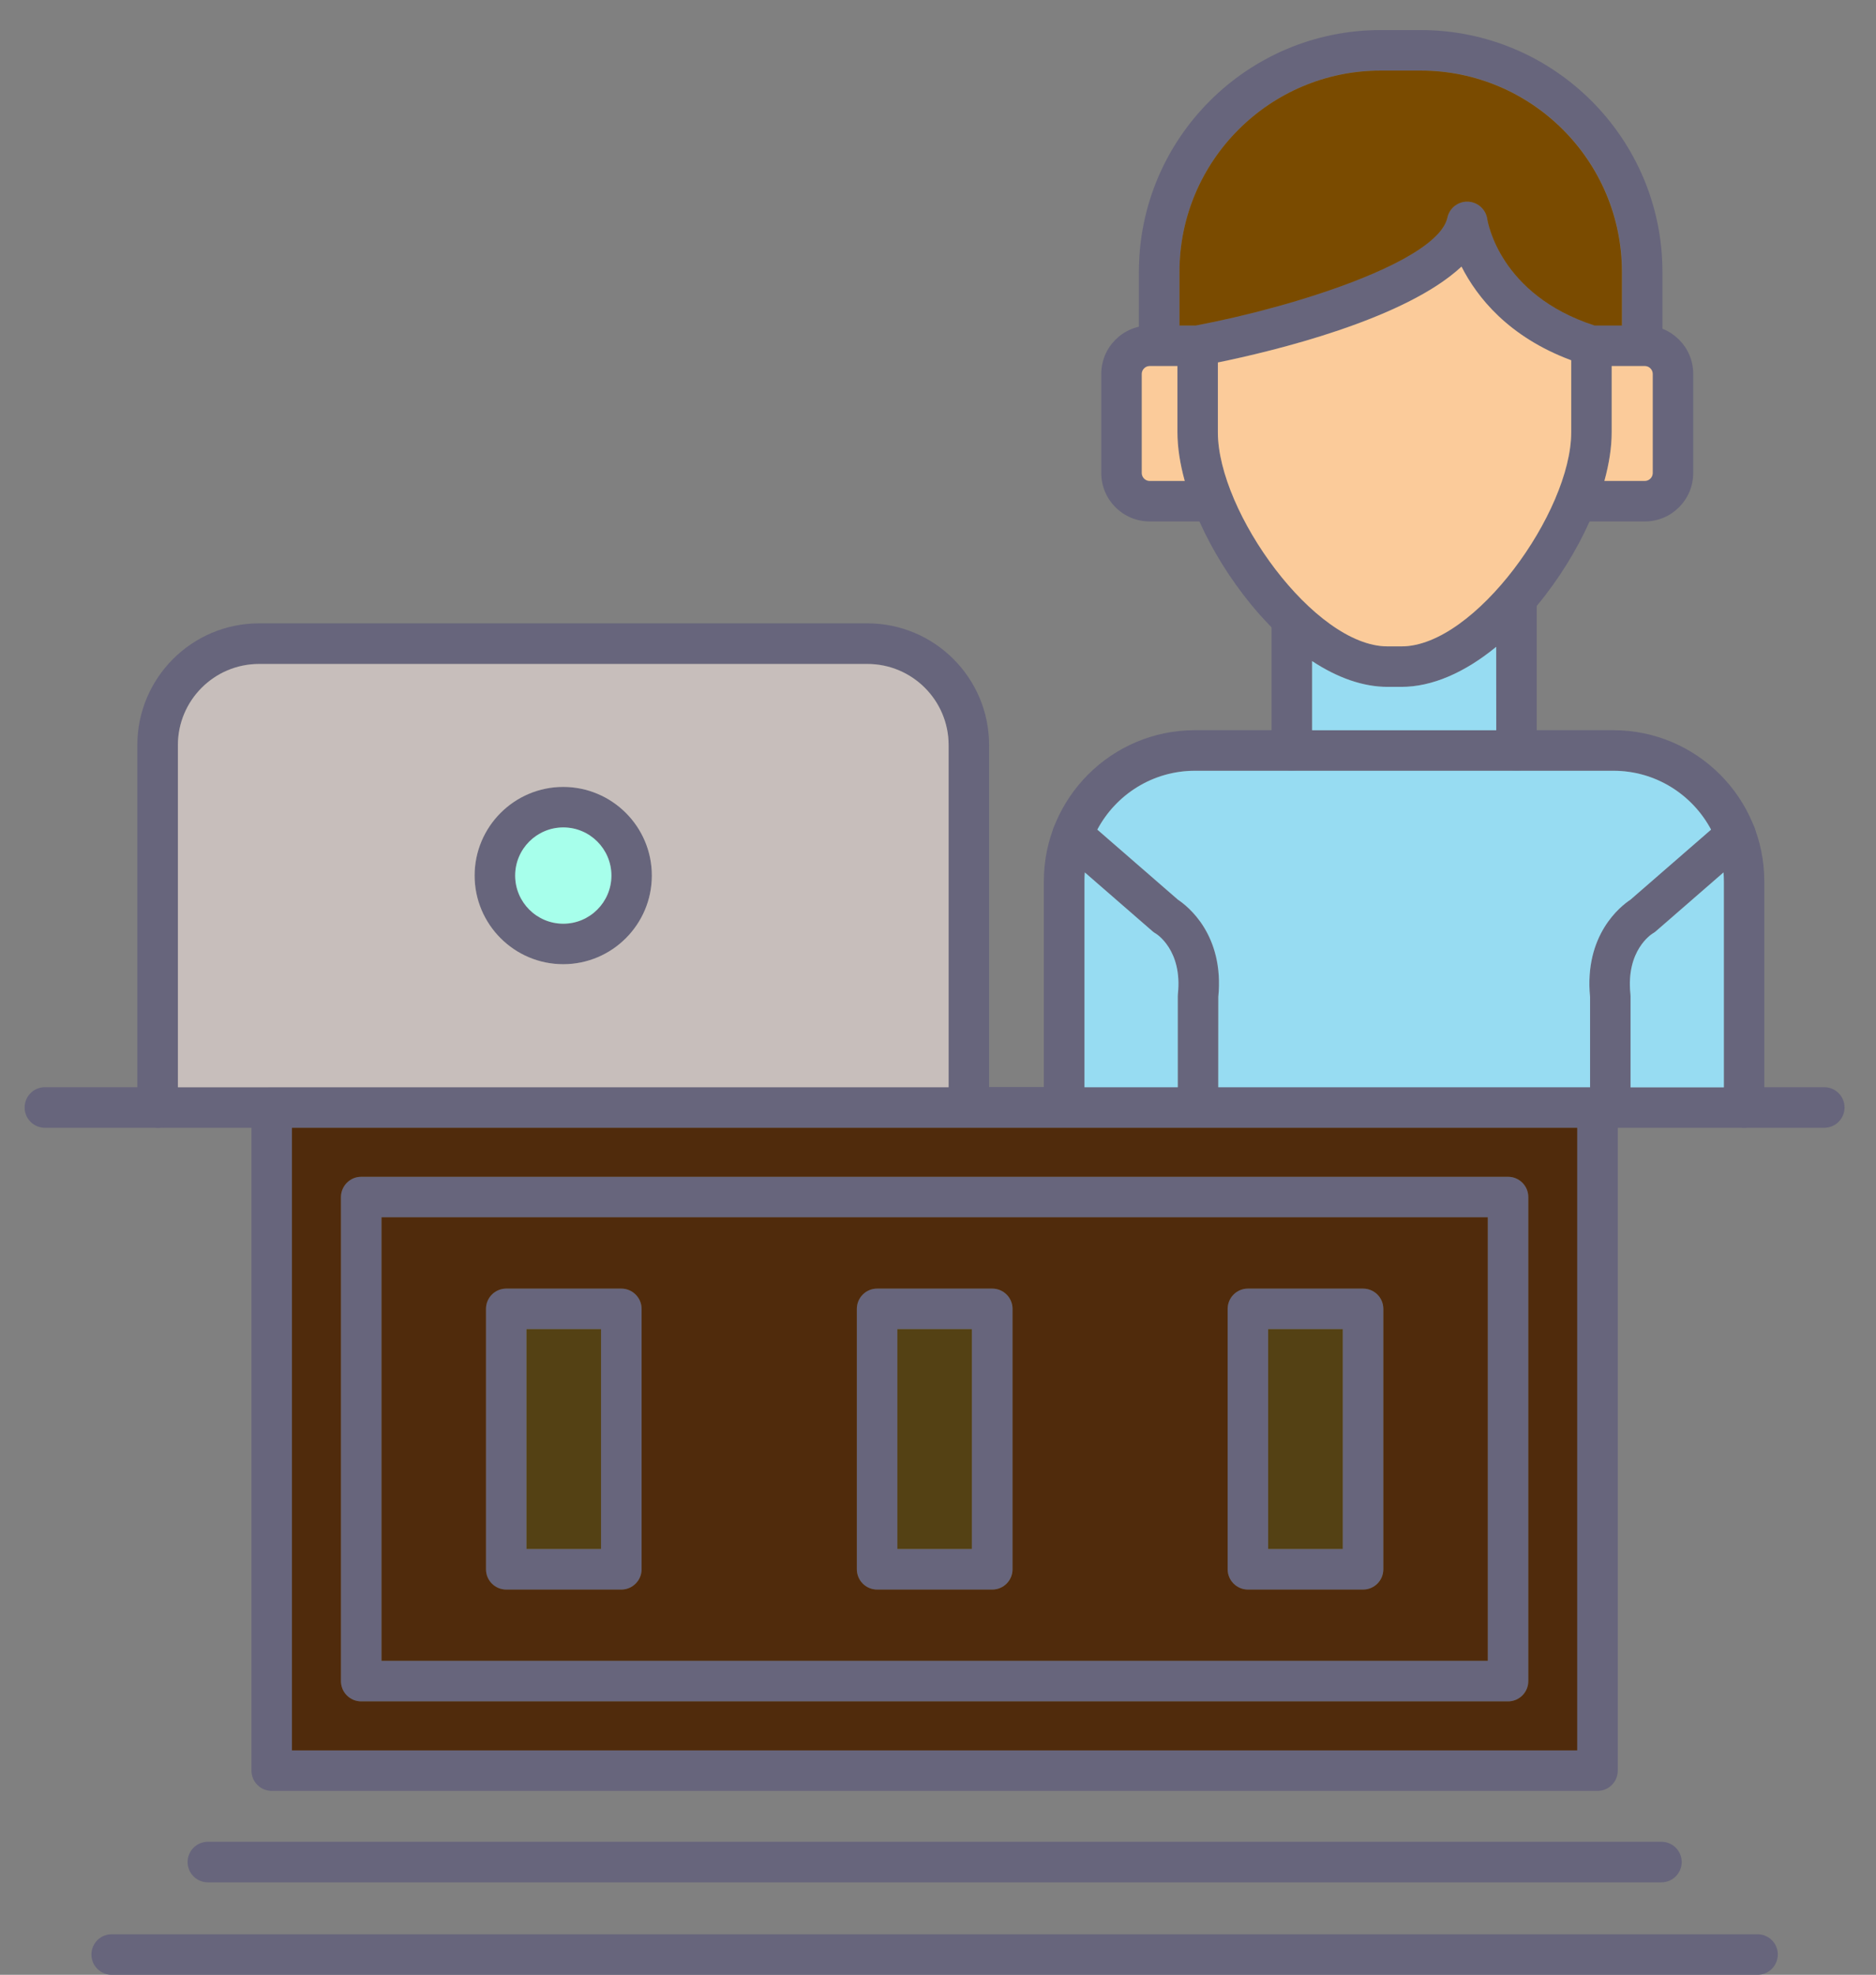
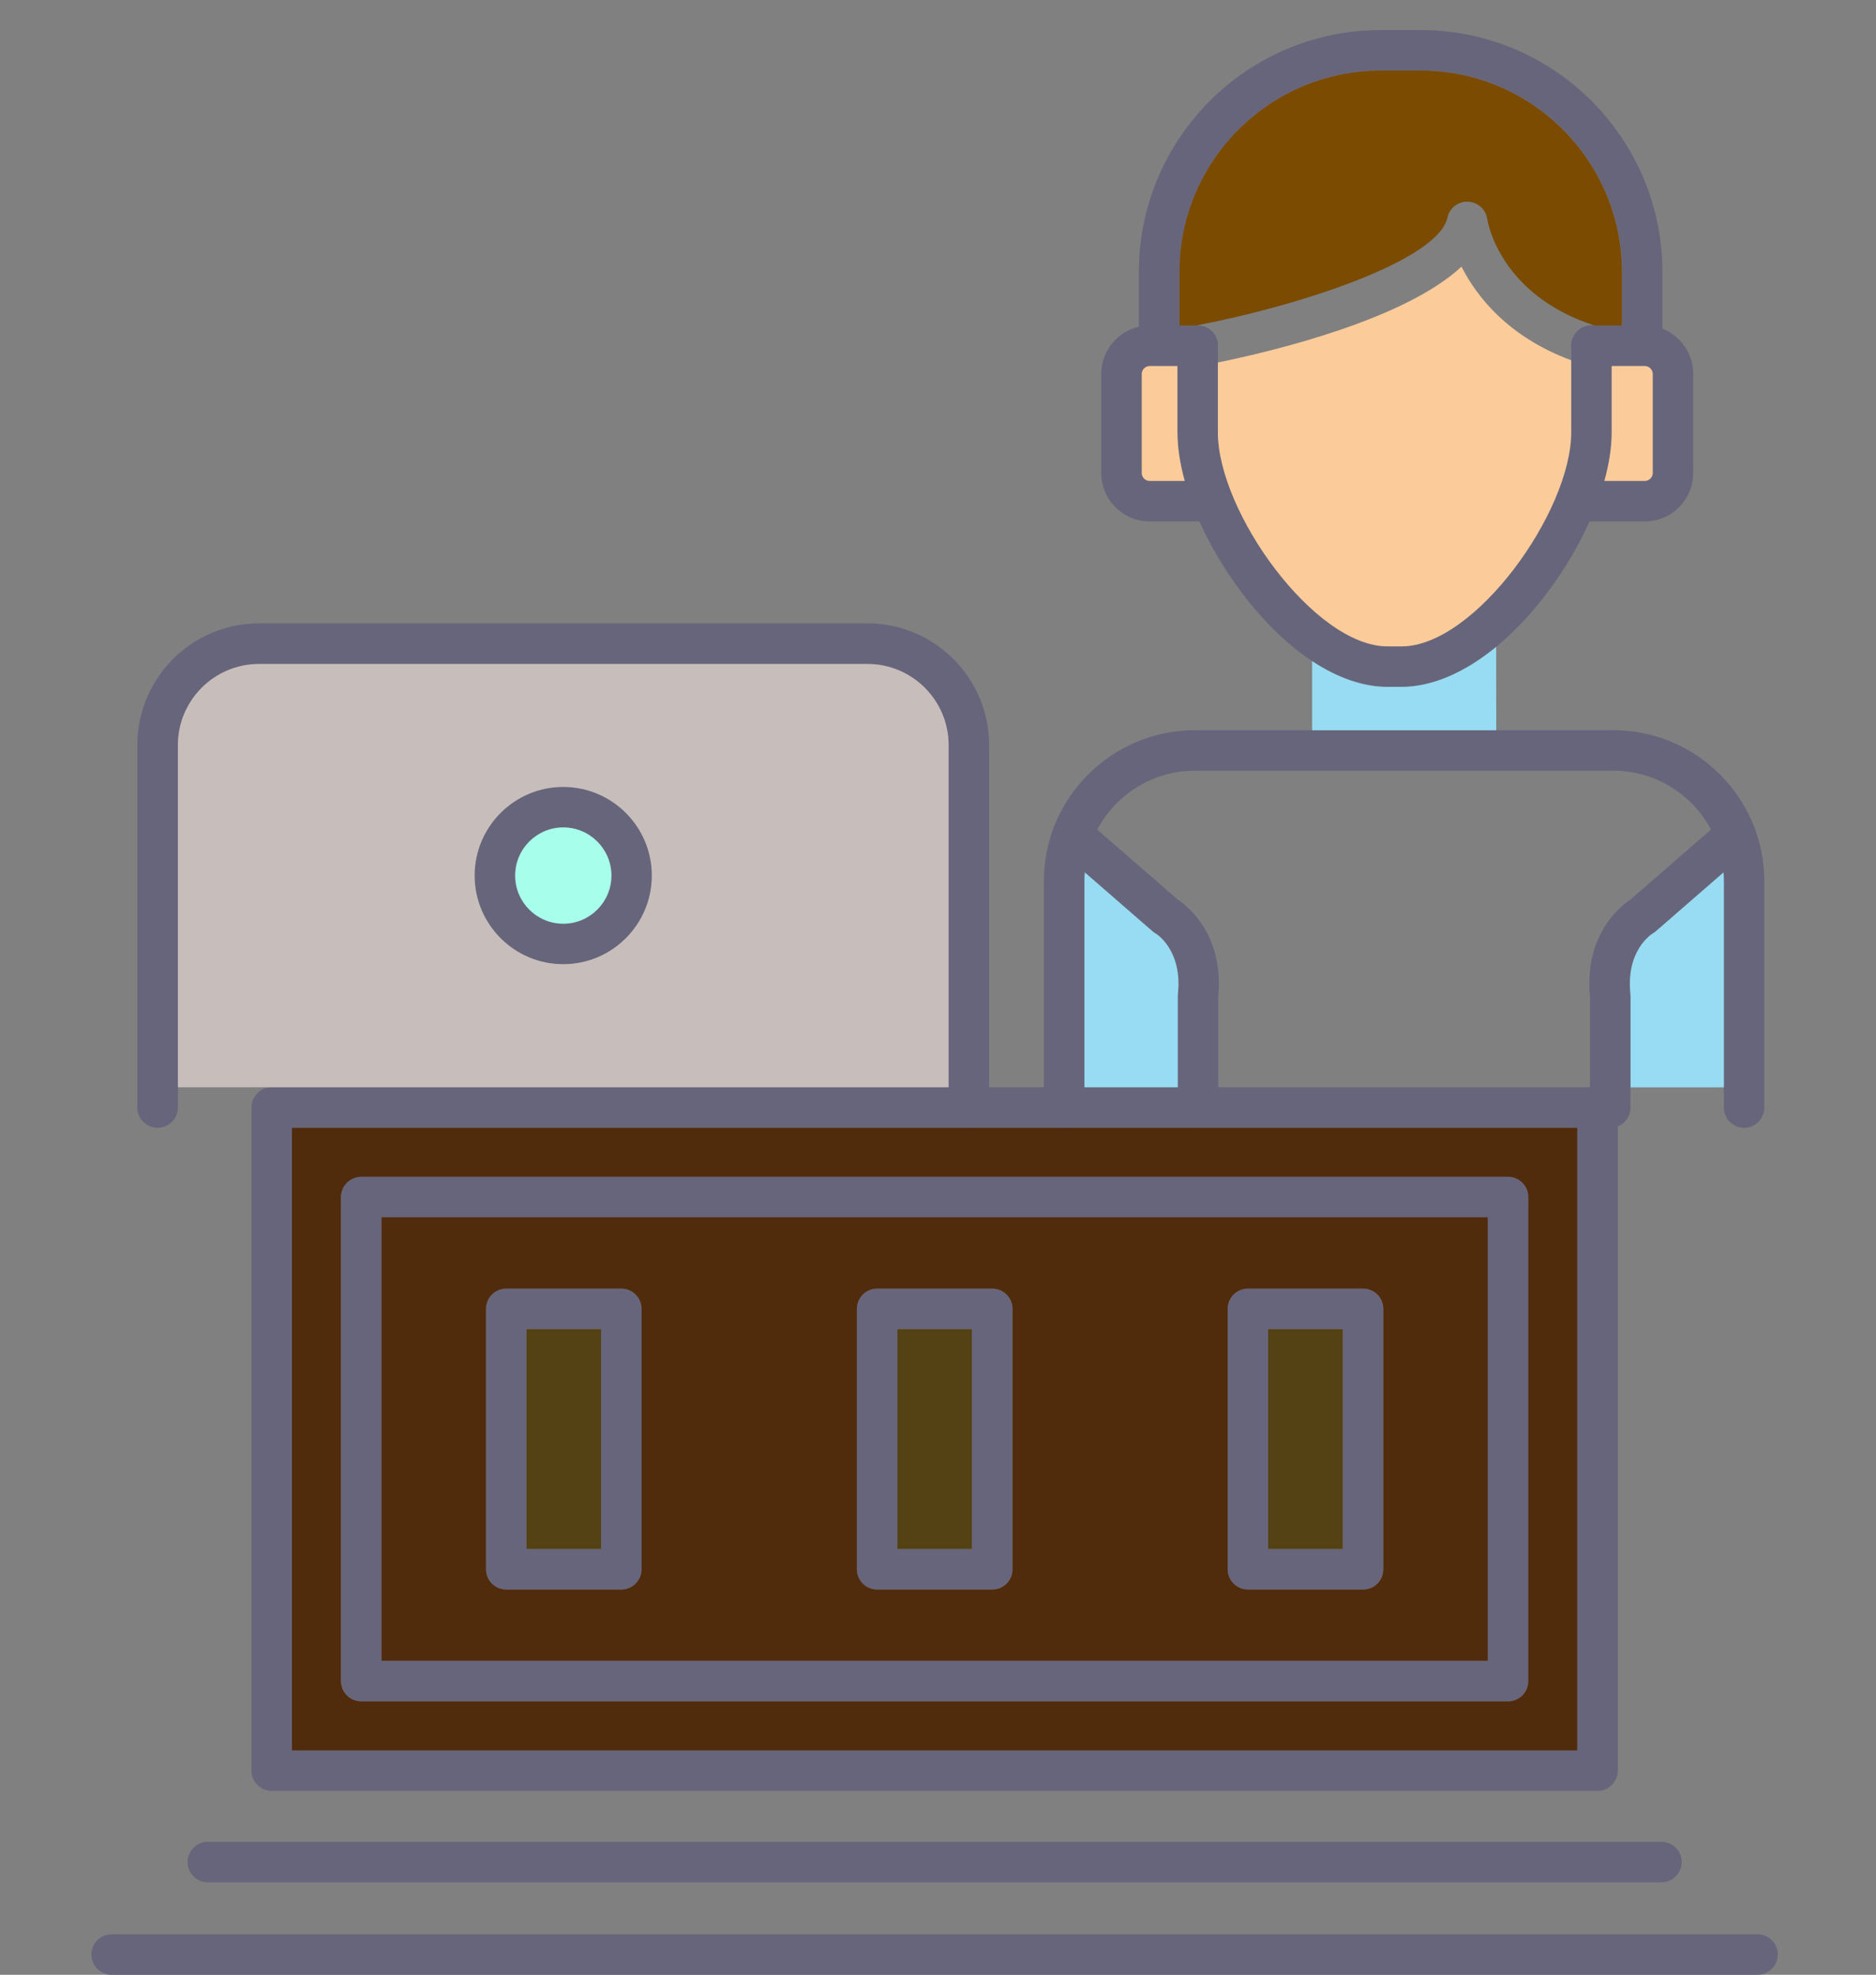
<svg xmlns="http://www.w3.org/2000/svg" id="Layer_1" x="0px" y="0px" viewBox="0 0 2802.9 2949.5" style="enable-background:new 0 0 2802.9 2949.5;" xml:space="preserve">
  <rect x="0" y="0" width="2802.9" height="2949.5" fill="#808080" stroke="none" />
  <style type="text/css">	.st0{fill-rule:evenodd;clip-rule:evenodd;fill:#67657C;}	.st1{fill-rule:evenodd;clip-rule:evenodd;fill:#97DCF2;}	.st2{fill-rule:evenodd;clip-rule:evenodd;fill:#FBCB9A;}	.st3{fill-rule:evenodd;clip-rule:evenodd;fill:#7A4B00;}	.st4{fill-rule:evenodd;clip-rule:evenodd;fill:#C7BEBB;}	.st5{fill-rule:evenodd;clip-rule:evenodd;fill:#A7FFEB;}	.st6{fill-rule:evenodd;clip-rule:evenodd;fill:#502B0C;}	.st7{fill-rule:evenodd;clip-rule:evenodd;fill:#544114;}	.st8{fill:none;}</style>
  <g id="Layer_x5F_1">
    <g id="_442968736">
      <g>
        <g>
-           <path id="_442971112" class="st0" d="M2725.6,1684.4H67.1c-16.7,0-30.3-13.5-30.3-30.3c0-16.7,13.5-30.3,30.3-30.3h2658.5      c16.7,0,30.3,13.5,30.3,30.3C2755.9,1670.8,2742.4,1684.4,2725.6,1684.4z" />
-         </g>
+           </g>
        <g>
          <path id="_442971160" class="st0" d="M2386.8,2674.8H406c-16.7,0-30.3-13.5-30.3-30.3v-990.4c0-16.7,13.5-30.3,30.3-30.3h1980.8      c16.7,0,30.3,13.5,30.3,30.3v990.4C2417.1,2661.3,2403.5,2674.8,2386.8,2674.8z M436.2,2614.3h1920.3v-929.9H436.2V2614.3z" />
        </g>
        <g>
          <path id="_442970488" class="st0" d="M2253.1,2541.1H539.7c-16.7,0-30.3-13.5-30.3-30.3v-722.9c0-16.7,13.5-30.3,30.3-30.3      h1713.4c16.7,0,30.3,13.5,30.3,30.3v722.9C2283.3,2527.5,2269.8,2541.1,2253.1,2541.1z M570,2480.6h1652.9v-662.4H570V2480.6      L570,2480.6z" />
        </g>
        <g>
          <path id="_442970440" class="st0" d="M2094,1025.9h-20.9c-69.8,0-148.3-50.1-215.3-137.4c-60.9-79.4-98.7-172.4-98.7-242.8v-99      h-27.2c-16.7,0-30.3-13.5-30.3-30.3V406.1c0-199.2,162-361.2,361.2-361.2h59.8c199.2,0,361.2,162,361.2,361.2v110.3      c0,16.7-13.5,30.3-30.3,30.3h-45.6v99c0,70.4-37.8,163.4-98.7,242.8C2242.3,975.8,2163.9,1025.9,2094,1025.9L2094,1025.9z       M1762.2,486.2h27.2c16.7,0,30.3,13.5,30.3,30.3v129.2c0,118.6,144.1,319.7,253.5,319.7h20.9c109.4,0,253.5-201.1,253.5-319.7      V516.4c0-16.7,13.5-30.3,30.3-30.3h45.6V406c0-165.8-134.9-300.7-300.7-300.7h-59.9c-165.8,0-300.7,134.9-300.7,300.7V486.2      L1762.2,486.2z" />
        </g>
        <g>
          <path id="_442970536" class="st0" d="M1812.2,778.8h-94.6c-39.8,0-72.2-32.4-72.2-72.2V558.4c0-39.8,32.4-72.2,72.2-72.2h71.8      c16.7,0,30.3,13.5,30.3,30.3c0,16.7-13.5,30.3-30.3,30.3h-71.8c-6.3,0-11.7,5.4-11.7,11.7v148.2c0,6.3,5.4,11.7,11.7,11.7h94.6      c16.7,0,30.3,13.5,30.3,30.3C1842.4,765.3,1828.9,778.8,1812.2,778.8L1812.2,778.8z" />
        </g>
        <g>
          <path id="_442969864" class="st0" d="M2457.6,778.8h-102.7c-16.7,0-30.3-13.5-30.3-30.3c0-16.7,13.5-30.3,30.3-30.3h102.7      c6.3,0,11.7-5.4,11.7-11.7V558.4c0-6.3-5.4-11.7-11.7-11.7h-79.9c-16.7,0-30.3-13.5-30.3-30.3c0-16.7,13.5-30.3,30.3-30.3h79.9      c39.8,0,72.2,32.4,72.2,72.2v148.2C2529.8,746.4,2497.4,778.8,2457.6,778.8L2457.6,778.8z" />
        </g>
        <g>
-           <path id="_442970464" class="st0" d="M2377.8,546.7c-3,0-6-0.4-9-1.4c-108.3-33.5-160.4-98.4-185.2-147.2      c-95.6,89.3-333.7,137.8-388.7,148c-16.5,3-32.2-7.8-35.3-24.2c-3-16.4,7.8-32.2,24.2-35.3c148.6-27.6,364.3-96.1,378.8-161.8      c3.1-14.3,16.2-24.3,30.7-23.7c14.6,0.6,26.8,11.6,28.8,26.1c0.7,4.5,19.1,115.2,164.6,160.2c16,4.9,24.9,21.9,20,37.8      C2402.7,538.4,2390.7,546.7,2377.8,546.7L2377.8,546.7z" />
-         </g>
+           </g>
        <g>
          <path id="_442969816" class="st0" d="M2605.9,1684.4c-16.7,0-30.3-13.5-30.3-30.3v-337.9c0-91-74.1-165.1-165.1-165.1h-625.2      c-91,0-165.1,74.1-165.1,165.1v337.9c0,16.7-13.5,30.3-30.3,30.3s-30.3-13.5-30.3-30.3v-337.9c0-124.4,101.2-225.6,225.6-225.6      h625.2c124.4,0,225.6,101.2,225.6,225.6v337.9C2636.1,1670.8,2622.6,1684.4,2605.9,1684.4L2605.9,1684.4z" />
        </g>
        <g>
-           <path id="_442969960" class="st0" d="M2265.7,1151.2c-16.7,0-30.3-13.5-30.3-30.3V894.1c0-16.7,13.5-30.3,30.3-30.3      c16.7,0,30.3,13.5,30.3,30.3v226.8C2296,1137.6,2282.4,1151.2,2265.7,1151.2z M1930.1,1151.2c-16.7,0-30.3-13.5-30.3-30.3V924.2      c0-16.7,13.5-30.3,30.3-30.3c16.7,0,30.3,13.5,30.3,30.3v196.7C1960.4,1137.6,1946.9,1151.2,1930.1,1151.2z" />
-         </g>
+           </g>
        <g>
          <path id="_442969936" class="st0" d="M1789.9,1684.4c-16.7,0-30.3-13.5-30.3-30.3v-166.6c0-1.1,0.1-2.1,0.2-3.2      c6.9-65.7-32.6-89.7-33-89.9c-1.8-1-3.5-2.2-5.1-3.6l-139-120.8c-12.6-11-13.9-30.1-3-42.7c11-12.6,30.1-14,42.7-3l137.3,119.3      c14.5,9.6,69.5,52.3,60.4,145.4v165.1C1820.2,1670.8,1806.6,1684.4,1789.9,1684.4z" />
        </g>
        <g>
          <path id="_442969456" class="st0" d="M2405.9,1684.4c-16.7,0-30.3-13.5-30.3-30.3V1489c-9.1-93,45.8-135.8,60.4-145.4      l137.3-119.3c12.6-11,31.7-9.6,42.7,3c11,12.6,9.6,31.7-3,42.7l-139,120.8c-1.6,1.4-3.3,2.6-5.1,3.6c-1.2,0.8-39.8,24.9-33,90      c0.1,1,0.2,2.1,0.2,3.2v166.6C2436.2,1670.8,2422.6,1684.4,2405.9,1684.4L2405.9,1684.4z" />
        </g>
        <g>
          <path id="_442969192" class="st0" d="M928.3,2374.1H756.4c-16.7,0-30.3-13.5-30.3-30.3v-388.9c0-16.7,13.5-30.3,30.3-30.3h171.9      c16.7,0,30.3,13.5,30.3,30.3v388.9C958.6,2360.5,945,2374.1,928.3,2374.1L928.3,2374.1z M786.6,2313.5H898v-328.4H786.6V2313.5z      " />
        </g>
        <g>
          <path id="_442969216" class="st0" d="M1482.4,2374.1h-172c-16.7,0-30.3-13.5-30.3-30.3v-388.9c0-16.7,13.5-30.3,30.3-30.3h172      c16.7,0,30.3,13.5,30.3,30.3v388.9C1512.6,2360.5,1499.1,2374.1,1482.4,2374.1z M1340.7,2313.5h111.4v-328.4h-111.4V2313.5z" />
        </g>
        <g>
          <path id="_442969336" class="st0" d="M2036.4,2374.1h-172c-16.7,0-30.3-13.5-30.3-30.3v-388.9c0-16.7,13.5-30.3,30.3-30.3h172      c16.7,0,30.3,13.5,30.3,30.3v388.9C2066.7,2360.5,2053.1,2374.1,2036.4,2374.1z M1894.7,2313.5h111.4v-328.4h-111.4V2313.5z" />
        </g>
        <g>
          <path id="_442969648" class="st0" d="M1447.6,1684.4c-16.7,0-30.3-13.5-30.3-30.3v-541.3c0-66.9-54.4-121.2-121.3-121.2H387      c-66.9,0-121.2,54.4-121.2,121.2v541.3c0,16.7-13.5,30.3-30.3,30.3c-16.7,0-30.3-13.5-30.3-30.3v-541.3      c0-100.2,81.5-181.8,181.8-181.8h909c100.2,0,181.8,81.5,181.8,181.8v541.3C1477.8,1670.8,1464.3,1684.4,1447.6,1684.4      L1447.6,1684.4z" />
        </g>
        <g>
          <path id="_442969120" class="st0" d="M841.6,1440.1c-73,0-132.4-59.4-132.4-132.4s59.4-132.4,132.4-132.4S974,1234.7,974,1307.7      C973.9,1380.7,914.6,1440.1,841.6,1440.1z M841.6,1235.9c-39.6,0-71.9,32.2-71.9,71.9c0,39.6,32.2,71.9,71.9,71.9      c39.6,0,71.9-32.2,71.9-71.9C913.4,1268.1,881.2,1235.9,841.6,1235.9z" />
        </g>
        <g>
          <path id="_442969600" class="st0" d="M2625.9,2949.5h-2459c-16.7,0-30.3-13.5-30.3-30.3c0-16.7,13.5-30.3,30.3-30.3h2459      c16.7,0,30.3,13.5,30.3,30.3C2656.1,2935.9,2642.6,2949.5,2625.9,2949.5z" />
        </g>
        <g>
          <path id="_442969552" class="st0" d="M2482.2,2811.4H310.6c-16.7,0-30.3-13.5-30.3-30.3c0-16.7,13.5-30.3,30.3-30.3h2171.7      c16.7,0,30.3,13.5,30.3,30.3C2512.5,2797.9,2498.9,2811.4,2482.2,2811.4z" />
        </g>
      </g>
    </g>
-     <path class="st1" d="M1820.2,1623.9h555.5v-134.8c-9.1-93,45.8-135.8,60.4-145.4l120.4-104.6c-27.8-52.2-82.7-87.9-145.9-87.9   h-144.8h-335.6h-144.8c-63.2,0-118.1,35.6-145.9,87.9l120.4,104.6c14.5,9.6,69.5,52.3,60.4,145.4L1820.2,1623.9L1820.2,1623.9z" />
    <path class="st2" d="M1819.6,645.7c0,118.6,144.1,319.7,253.5,319.7h20.9c109.4,0,253.5-201.1,253.5-319.7V538.1   c-94-35-140.8-94.4-163.9-139.9c-85,79.4-282.5,126.5-364,143.2V645.7L1819.6,645.7z" />
    <path class="st3" d="M1786.6,486.2c148.5-27.9,361.7-96,376-161.3c3.1-14.3,16.2-24.3,30.7-23.7c14.6,0.6,26.8,11.6,28.8,26.1   c0.7,4.4,18.8,113.1,160.3,158.9h40.9v-80.1c0-165.8-134.9-300.7-300.7-300.7h-59.7c-165.8,0-300.7,134.9-300.7,300.7v80.1H1786.6   L1786.6,486.2z" />
    <path class="st2" d="M1770.1,718.3c-7.1-25.7-10.9-50.3-10.9-72.6v-99H1732h-14.4c-6.3,0-11.7,5.4-11.7,11.7v148.2   c0,6.3,5.4,11.7,11.7,11.7H1770.1L1770.1,718.3z" />
    <path class="st2" d="M2408,645.7c0,22.3-3.8,46.9-10.9,72.6h60.5c6.3,0,11.7-5.4,11.7-11.7V558.4c0-6.3-5.4-11.7-11.7-11.7h-3.6   c-0.1,0-0.2,0-0.4,0H2408V645.7L2408,645.7z" />
    <path class="st1" d="M2235.4,966.1c-47.1,38.7-96.1,59.8-141.4,59.8h-20.9c-36.2,0-74.7-13.4-112.7-38.5v103.3h275.1L2235.4,966.1   L2235.4,966.1z" />
    <path class="st1" d="M2575.1,1303l-101,87.8c-1.6,1.4-3.3,2.6-5.1,3.6c-1.2,0.8-39.8,24.9-33,90c0.1,1,0.2,2.1,0.2,3.2V1624h139.4   v-307.6C2575.6,1311.8,2575.4,1307.4,2575.1,1303L2575.1,1303z" />
    <path class="st1" d="M1759.7,1623.9v-136.4c0-1.1,0.1-2.1,0.2-3.2c6.9-65.7-32.6-89.7-33-89.9c-1.8-1-3.5-2.2-5.1-3.6l-101-87.8   c-0.4,4.4-0.5,8.8-0.5,13.3v307.6H1759.7L1759.7,1623.9z" />
    <path class="st4" d="M1417.3,1623.9v-511c0-66.9-54.4-121.2-121.3-121.2H387c-66.9,0-121.2,54.4-121.2,121.2v511H406H1417.3   L1417.3,1623.9z M973.9,1307.7c0,73-59.4,132.4-132.4,132.4s-132.4-59.4-132.4-132.4s59.4-132.4,132.4-132.4   C914.6,1175.4,973.9,1234.7,973.9,1307.7z" />
    <path class="st5" d="M841.6,1379.6c39.6,0,71.9-32.2,71.9-71.9c0-39.6-32.2-71.9-71.9-71.9c-39.6,0-71.9,32.2-71.9,71.9   C769.7,1347.4,801.9,1379.6,841.6,1379.6z" />
    <path class="st6" d="M1447.6,1684.4H436.2v929.9h1920.3v-929.9h-566.6H1590L1447.6,1684.4L1447.6,1684.4z M539.7,1757.6h1713.4   c16.7,0,30.3,13.5,30.3,30.3v722.9c0,16.7-13.5,30.3-30.3,30.3H539.7c-16.7,0-30.3-13.5-30.3-30.3v-722.9   C509.5,1771.2,523,1757.6,539.7,1757.6L539.7,1757.6z" />
    <path class="st6" d="M2222.8,1818.1H570v662.4h1652.9v-662.4H2222.8z M1280.2,2343.8v-388.9c0-16.7,13.5-30.3,30.3-30.3h172   c16.7,0,30.3,13.5,30.3,30.3v388.9c0,16.7-13.5,30.3-30.3,30.3h-172C1293.7,2374.1,1280.2,2360.5,1280.2,2343.8z M1834.2,2343.8   v-388.9c0-16.7,13.5-30.3,30.3-30.3h172c16.7,0,30.3,13.5,30.3,30.3v388.9c0,16.7-13.5,30.3-30.3,30.3h-172   C1847.8,2374.1,1834.2,2360.5,1834.2,2343.8z M958.6,1954.9v388.9c0,16.7-13.6,30.3-30.3,30.3H756.4c-16.7,0-30.3-13.5-30.3-30.3   v-388.9c0-16.7,13.5-30.3,30.3-30.3h171.9C945,1924.6,958.6,1938.2,958.6,1954.9L958.6,1954.9z" />
    <polygon class="st7" points="898,2313.5 898,1985.1 786.6,1985.1 786.6,2313.5  " />
    <polygon class="st7" points="1340.7,1985.1 1340.7,2313.5 1452.1,2313.5 1452.1,1985.1  " />
    <polygon class="st7" points="1894.7,1985.1 1894.7,2313.5 2006.2,2313.5 2006.2,1985.1  " />
  </g>
  <rect x="-540.1" y="-439.3" class="st8" width="3873" height="3873" />
</svg>